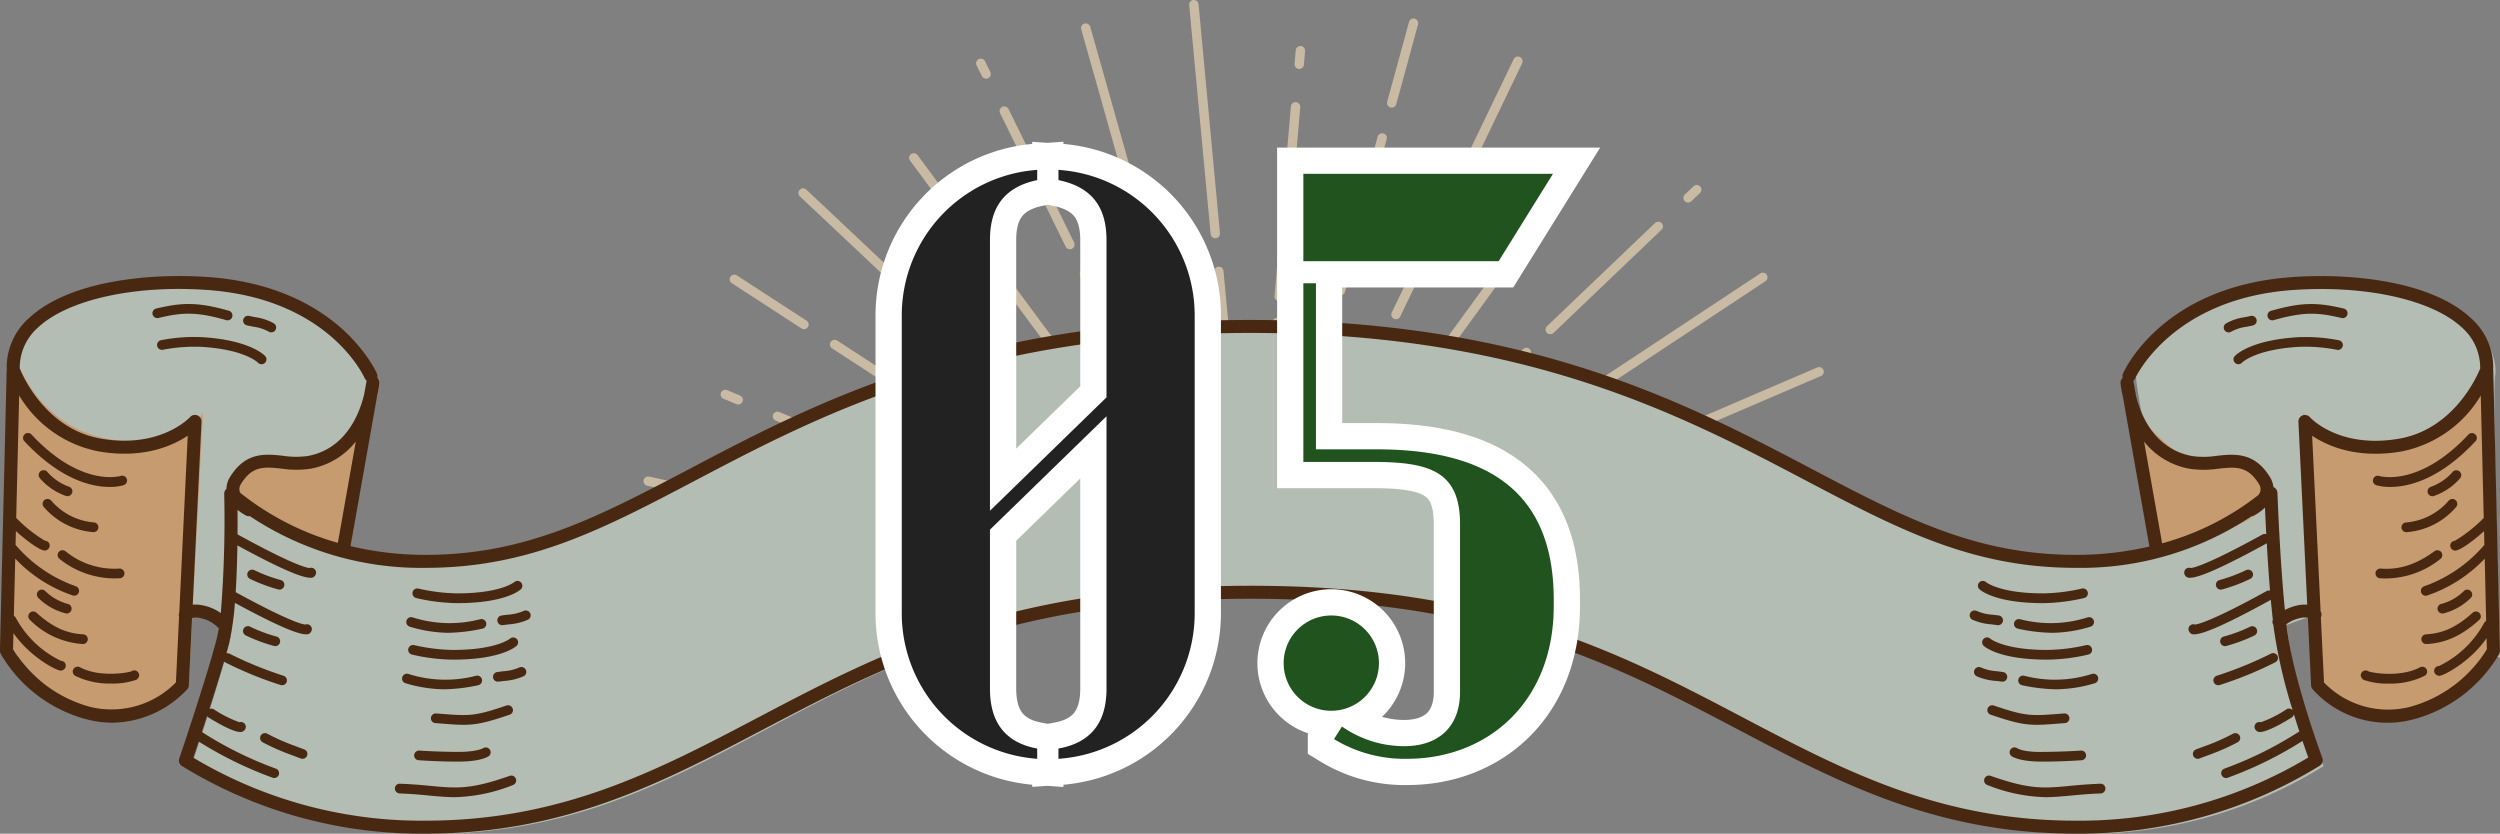
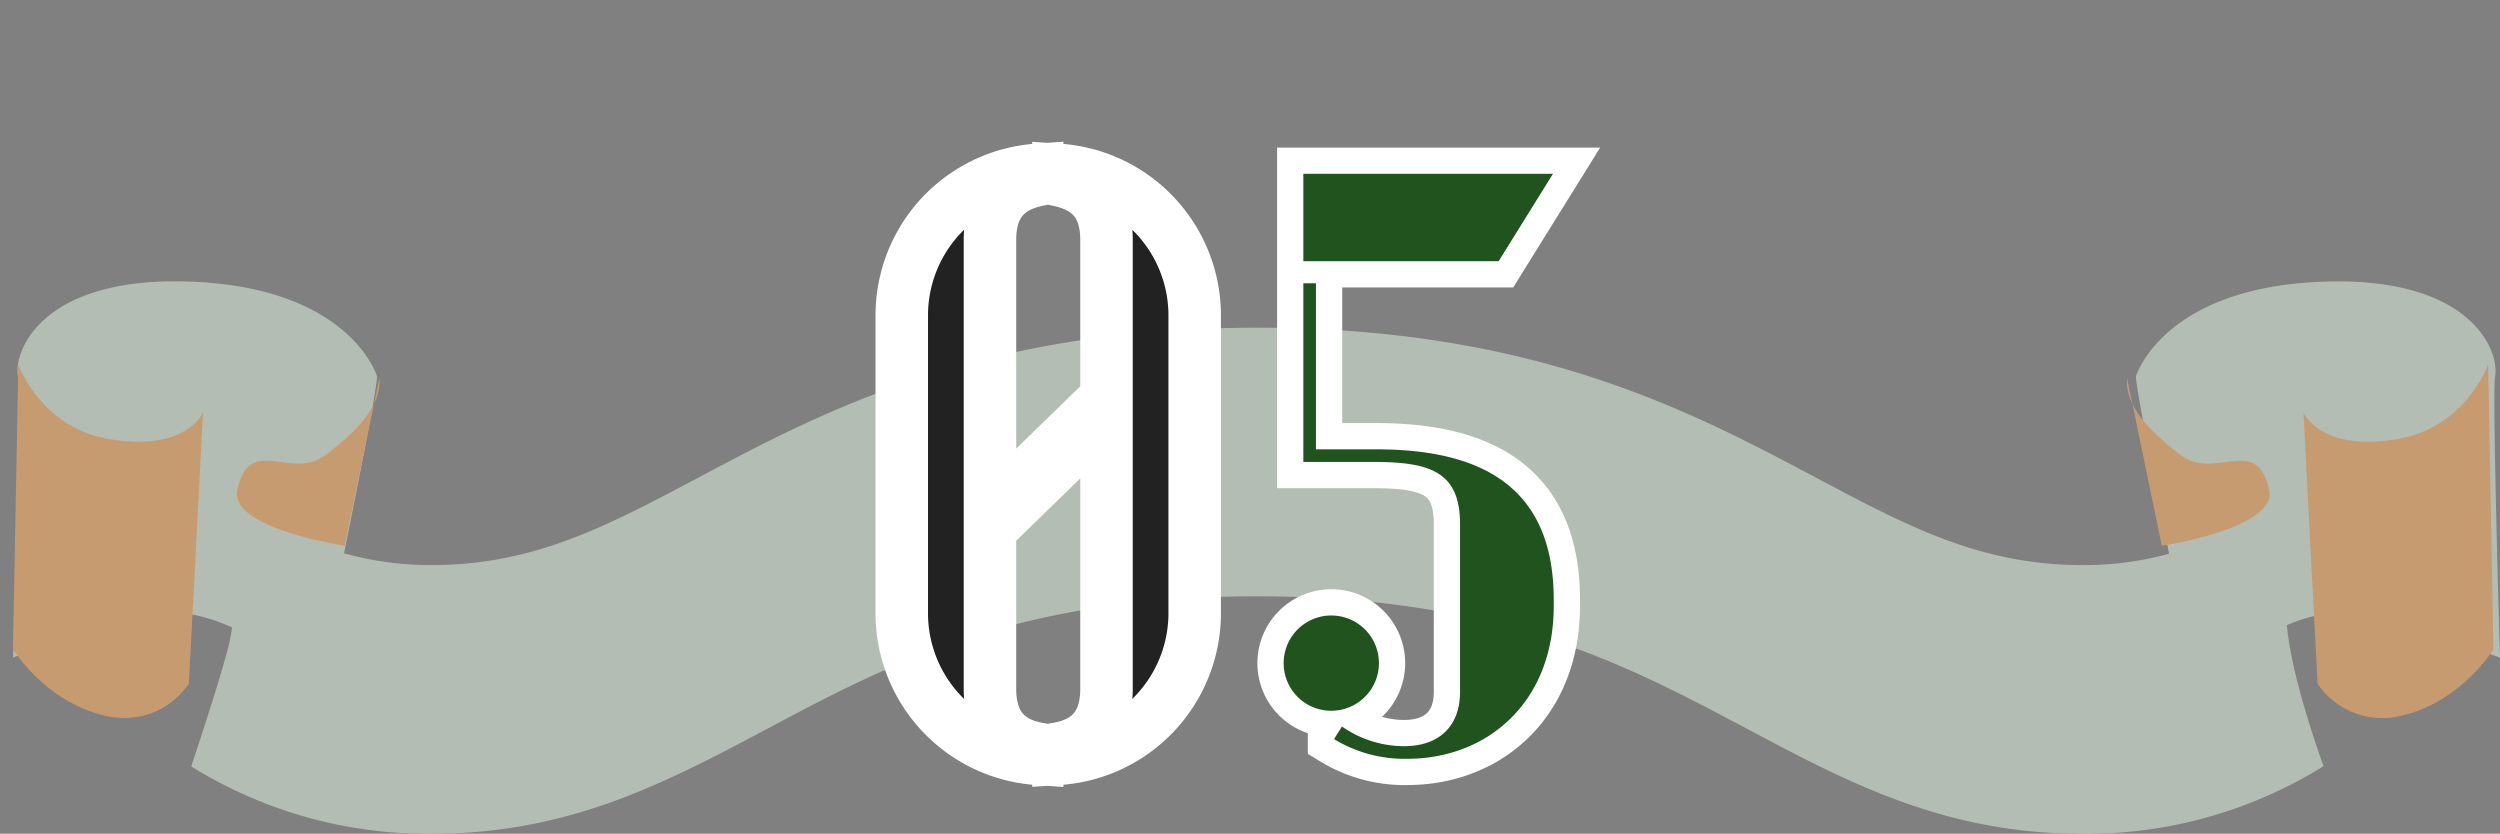
<svg xmlns="http://www.w3.org/2000/svg" id="num_charm05.svg" width="381" height="127.06" viewBox="0 0 381 127.06">
  <rect x="0" y="0" width="381" height="127.06" fill="#808080" stroke="none" />
  <defs>
    <style>
      .cls-1 {
        fill: #c9baa3;
      }

      .cls-1, .cls-2, .cls-3, .cls-4, .cls-5, .cls-6, .cls-7 {
        fill-rule: evenodd;
      }

      .cls-2 {
        fill: #b3bdb3;
      }

      .cls-3 {
        fill: #c69b70;
      }

      .cls-4 {
        fill: #492812;
      }

      .cls-5, .cls-6 {
        fill: #222;
      }

      .cls-5 {
        stroke: #fff;
        stroke-width: 8px;
      }

      .cls-7 {
        fill: #21531e;
      }
    </style>
  </defs>
-   <path id="svg" class="cls-1" d="M1345,7351.7l9.57,0.39a0.711,0.711,0,1,0,.06-1.42l-9.57-.39a0.711,0.711,0,1,0-.06,1.42m-8.26-.34,2.27,0.1a0.711,0.711,0,0,0,.06-1.42l-2.27-.09a0.706,0.706,0,1,0-.06,1.41m-44.64-1.81,37.61,1.53a0.711,0.711,0,1,0,.06-1.42l-37.61-1.53a0.711,0.711,0,0,0-.06,1.42m36.33-10.38-34.49-7.63a0.712,0.712,0,1,0-.31,1.39l34.49,7.62a0.7,0.7,0,0,0,.85-0.54,0.693,0.693,0,0,0-.54-0.84m27.11,5.99-21.44-4.74a0.724,0.724,0,0,0-.85.54,0.716,0.716,0,0,0,.54.85l21.44,4.74a0.712,0.712,0,1,0,.31-1.39m-47.76-25.97-1.96-.82a0.728,0.728,0,0,0-.94.38,0.717,0.717,0,0,0,.38.93l1.96,0.82a0.728,0.728,0,0,0,.94-0.38,0.713,0.713,0,0,0-.38-0.93m32.95,13.82-26.95-11.3a0.708,0.708,0,1,0-.56,1.3l26.96,11.31a0.713,0.713,0,0,0,.93-0.38,0.7,0.7,0,0,0-.38-0.93m4.48,1.88-0.76-.32a0.712,0.712,0,1,0-.56,1.31l0.76,0.32a0.721,0.721,0,0,0,.94-0.38,0.713,0.713,0,0,0-.38-0.93m12.16,5.1-8.54-3.58a0.708,0.708,0,1,0-.56,1.3l8.54,3.58a0.708,0.708,0,1,0,.56-1.3m-39.45-32.21-10.62-6.9a0.707,0.707,0,1,0-.78,1.18l10.62,6.9a0.707,0.707,0,1,0,.78-1.18m20.58,13.38-15.91-10.35a0.733,0.733,0,0,0-1,.21,0.713,0.713,0,0,0,.21.98l15.91,10.34a0.71,0.71,0,0,0,.99-0.2,0.7,0.7,0,0,0-.2-0.98m4.41,2.87-1.47-.96a0.714,0.714,0,1,0-.79,1.19l1.47,0.95a0.71,0.71,0,0,0,.99-0.2,0.7,0.7,0,0,0-.2-0.98m17.18,11.16-14.07-9.14a0.73,0.73,0,0,0-.99.2,0.714,0.714,0,0,0,.21.99l14.06,9.14a0.714,0.714,0,0,0,.79-1.19m13.96-21.24,2.59,9.15a0.712,0.712,0,0,0,1.37-.39l-2.58-9.14a0.716,0.716,0,0,0-1.38.38m-2.23-7.9,0.62,2.17a0.705,0.705,0,0,0,.88.49,0.7,0.7,0,0,0,.49-0.87l-0.61-2.17a0.716,0.716,0,0,0-1.38.38m-12.04-42.67,10.15,35.95a0.716,0.716,0,0,0,1.38-.38L1361.16,7263a0.72,0.72,0,0,0-.89-0.49,0.7,0.7,0,0,0-.49.87m-13.86,6.5-0.8-1.63a0.724,0.724,0,0,0-.96-0.33,0.716,0.716,0,0,0-.33.95l0.81,1.63a0.716,0.716,0,0,0,.95.33,0.7,0.7,0,0,0,.33-0.95m12.78,26-10.01-20.37a0.716,0.716,0,0,0-1.29.62l10.01,20.37a0.727,0.727,0,0,0,.96.33,0.719,0.719,0,0,0,.33-0.95m2.9,5.9-0.68-1.39a0.72,0.72,0,0,0-.96-0.32,0.713,0.713,0,0,0-.33.95l0.68,1.38a0.727,0.727,0,0,0,.96.33,0.716,0.716,0,0,0,.33-0.95m11.17,22.73-9.04-18.4a0.716,0.716,0,0,0-1.29.62l9.05,18.41a0.7,0.7,0,0,0,.95.32,0.7,0.7,0,0,0,.33-0.95m-10.78-5.25-27.15-36.71a0.716,0.716,0,0,0-1-.15,0.7,0.7,0,0,0-.15.99l27.15,36.71a0.718,0.718,0,0,0,1,.16,0.709,0.709,0,0,0,.15-1m5.95,8.05-2.22-3.01a0.727,0.727,0,0,0-1-.15,0.706,0.706,0,0,0-.16.99l2.22,3a0.721,0.721,0,0,0,1,.16,0.707,0.707,0,0,0,.16-0.99m-18.77-10.04-31.28-29.46a0.721,0.721,0,0,0-1.01.02,0.712,0.712,0,0,0,.02,1.01l31.29,29.46a0.713,0.713,0,0,0,1.01-.03,0.7,0.7,0,0,0-.03-1m14.48,13.64-9.99-9.41a0.713,0.713,0,0,0-1.01.03,0.7,0.7,0,0,0,.03,1l9.99,9.41a0.712,0.712,0,0,0,1.01-.03,0.7,0.7,0,0,0-.03-1m17.27-36.46-3.26-34.9a0.718,0.718,0,0,0-1.43.13l3.27,34.9a0.716,0.716,0,0,0,.78.64,0.707,0.707,0,0,0,.64-0.77m2.57,27.43-2.03-21.69a0.713,0.713,0,0,0-1.42.13l2.03,21.69a0.713,0.713,0,0,0,1.42-.13m10.22-53.09,0.18-2.09a0.7,0.7,0,0,0-.65-0.77,0.716,0.716,0,0,0-.77.65l-0.18,2.09a0.713,0.713,0,0,0,1.42.12m-3.04,35.36,2.49-28.92a0.718,0.718,0,0,0-1.43-.12l-2.49,28.92a0.716,0.716,0,0,0,.65.77,0.725,0.725,0,0,0,.78-0.65m-0.42,4.81,0.07-.82a0.7,0.7,0,0,0-.65-0.77,0.716,0.716,0,0,0-.77.65l-0.07.82a0.713,0.713,0,0,0,1.42.12m-1.12,13.04,0.79-9.16a0.718,0.718,0,0,0-1.43-.12l-0.79,9.16a0.718,0.718,0,0,0,1.43.12m18.66-47.22,3.32-12.15a0.714,0.714,0,0,0-1.38-.37l-3.32,12.15a0.714,0.714,0,0,0,1.38.37m-6.43,23.56,4.97-18.22a0.7,0.7,0,0,0-.5-0.87,0.723,0.723,0,0,0-.88.5l-4.97,18.22a0.714,0.714,0,0,0,1.38.37m-1.38,5.04,0.46-1.68a0.7,0.7,0,0,0-.5-0.87,0.723,0.723,0,0,0-.88.5l-0.46,1.68a0.729,0.729,0,0,0,.51.88,0.714,0.714,0,0,0,.87-0.51m-5.36,19.67,4.39-16.1a0.7,0.7,0,0,0-.5-0.87,0.719,0.719,0,0,0-.88.5l-4.39,16.1a0.7,0.7,0,0,0,.5.87,0.723,0.723,0,0,0,.88-0.5m24.59,6.67-7.97,5.27a0.7,0.7,0,0,0-.2.98,0.711,0.711,0,0,0,.99.2l7.97-5.27a0.7,0.7,0,0,0,.2-0.98,0.713,0.713,0,0,0-.99-0.2m6.88-4.55-1.89,1.25a0.7,0.7,0,0,0-.2.98,0.711,0.711,0,0,0,.99.2l1.89-1.25a0.71,0.71,0,1,0-.79-1.18m37.17-24.58-31.32,20.71a0.7,0.7,0,0,0-.2.98,0.711,0.711,0,0,0,.99.2l31.32-20.71a0.71,0.71,0,1,0-.79-1.18m-10.5-11.01,1.32-1.26a0.709,0.709,0,0,0,.02-1,0.722,0.722,0,0,0-1.01-.02l-1.32,1.26a0.709,0.709,0,0,0-.02,1,0.722,0.722,0,0,0,1.01.02m-21,20.07,16.46-15.73a0.709,0.709,0,0,0,.02-1,0.734,0.734,0,0,0-1.02-.02l-16.45,15.72a0.7,0.7,0,0,0-.02,1.01,0.722,0.722,0,0,0,1.01.02m-4.77,4.55,1.12-1.07a0.7,0.7,0,0,0,.02-1,0.722,0.722,0,0,0-1.01-.02l-1.12,1.07a0.709,0.709,0,0,0-.02,1,0.722,0.722,0,0,0,1.01.02m-18.36,17.55,14.86-14.21a0.692,0.692,0,0,0,.02-1,0.722,0.722,0,0,0-1.01-.02l-14.87,14.2a0.722,0.722,0,0,0-.02,1.01,0.734,0.734,0,0,0,1.02.02m1.75-11.85,26.87-36.91a0.706,0.706,0,0,0-.16-0.99,0.718,0.718,0,0,0-1,.16l-26.87,36.91a0.706,0.706,0,0,0,.16.99,0.718,0.718,0,0,0,1-.16m-5.89,8.09,2.2-3.03a0.707,0.707,0,0,0-.16-0.99,0.727,0.727,0,0,0-1,.16l-2.2,3.03a0.707,0.707,0,0,0,.16.99,0.727,0.727,0,0,0,1-.16m3.9-20.83,18.59-38.61a0.718,0.718,0,0,0-1.3-.61l-18.58,38.61a0.7,0.7,0,0,0,.33.94,0.724,0.724,0,0,0,.96-0.33m-8.61,17.87,5.94-12.33a0.7,0.7,0,0,0-.34-0.94,0.716,0.716,0,0,0-.95.33l-5.94,12.33a0.713,0.713,0,0,0,1.29.61m40.29,5.11,32.43-13.92a0.71,0.71,0,1,0-.57-1.3l-32.43,13.92a0.7,0.7,0,0,0-.37.93,0.715,0.715,0,0,0,.94.37m-25.49,10.95,20.15-8.66a0.705,0.705,0,0,0,.38-0.93,0.715,0.715,0,0,0-.94-0.37l-20.16,8.65a0.714,0.714,0,0,0,.57,1.31m54.06-6.82,2.07-.48a0.709,0.709,0,1,0-.33-1.38l-2.06.47a0.708,0.708,0,0,0-.54.85,0.721,0.721,0,0,0,.86.54m-34.86,8.01,28.51-6.55a0.713,0.713,0,1,0-.32-1.39l-28.51,6.56a0.708,0.708,0,1,0,.32,1.38m-4.73,1.09,0.8-.18a0.708,0.708,0,0,0,.54-0.85,0.721,0.721,0,0,0-.86-0.54l-0.8.19a0.708,0.708,0,1,0,.32,1.38m-12.86,2.96,9.03-2.08a0.708,0.708,0,0,0,.54-0.85,0.719,0.719,0,0,0-.86-0.53l-9.03,2.08a0.708,0.708,0,0,0-.54.85,0.719,0.719,0,0,0,.86.53m51.04,3.08,12.68-.6a0.711,0.711,0,1,0-.07-1.42l-12.68.6a0.711,0.711,0,1,0,.07,1.42m-24.58,1.17,19.01-.91a0.706,0.706,0,1,0-.07-1.41l-19.01.9a0.711,0.711,0,1,0,.07,1.42m-5.27.25,1.76-.09a0.706,0.706,0,1,0-.07-1.41l-1.76.08a0.713,0.713,0,0,0-.68.74,0.722,0.722,0,0,0,.75.68m-20.52.97,16.8-.8a0.706,0.706,0,1,0-.07-1.41l-16.79.79a0.711,0.711,0,1,0,.06,1.42" transform="translate(-1195 -7258.91)" />
  <path id="シェイプ_780" data-name="シェイプ 780" class="cls-2" d="M1576,7359.13s-1.21-40.31-.75-42.87c0.72-4.06-3.97-15.69-27.56-14.36-23.27,1.31-27.17,14.36-27.17,14.36,0,1.7,2.49,14.38,5.05,27.04a49.187,49.187,0,0,1-13.15,1.73c-15.57,0-26.64-5.88-40.65-13.32-19.18-10.18-43.05-22.86-85.18-22.86s-66.01,12.68-85.19,22.86c-14.01,7.44-25.07,13.32-40.65,13.32a49.1,49.1,0,0,1-13.32-1.8c2.56-12.64,5.03-25.28,5.03-26.98,0,0-3.89-13.05-27.16-14.36-23.59-1.33-28.28,10.31-27.56,14.36,0.46,2.56-.75,42.87-0.75,42.87s21.53-7.97,28.02-6.42a28.6,28.6,0,0,1,5.35,1.83,27.31,27.31,0,0,1-.52,2.82c-1.61,6.23-5.7,18.36-5.7,18.36a68.26,68.26,0,0,0,36.61,10.27c21.05,0,35.69-7.78,51.19-16.01,18.68-9.92,37.99-20.18,74.65-20.18s55.96,10.26,74.64,20.18c15.5,8.23,30.14,16.01,51.19,16.01a68.325,68.325,0,0,0,36.69-10.31s-4.41-11.93-5.44-20.12c-0.05-.44-0.11-0.9-0.16-1.37a28.576,28.576,0,0,1,4.47-1.47C1554.47,7351.16,1576,7359.13,1576,7359.13Z" transform="translate(-1195 -7258.91)" />
  <path id="シェイプ_781" data-name="シェイプ 781" class="cls-3" d="M1574.19,7314.46s-3.38,9.58-13.76,11.36c-11.9,2.03-14.39-4.06-14.39-4.06l2.16,41.36a11.922,11.922,0,0,0,13.1,4.78c8.88-2.17,13.7-10.04,13.7-10.04Zm-55.03,2.06c-0.26,3.21,1.7,6.86,8.18,11.73,5.35,4.02,11.56-3.31,13.48,5.34,1.29,5.84-16.36,8.5-16.36,8.5Zm-321.37-2.06s3.38,9.57,13.76,11.35c11.9,2.04,14.39-4.06,14.39-4.06l-2.16,41.36a11.922,11.922,0,0,1-13.1,4.78c-8.88-2.17-13.7-10.04-13.7-10.04Zm55.03,2.05c0.26,3.21-1.7,6.86-8.18,11.73-5.35,4.02-11.56-3.31-13.48,5.34-1.29,5.84,16.36,8.5,16.36,8.5Z" transform="translate(-1195 -7258.91)" />
-   <path id="シェイプ_779" data-name="シェイプ 779" class="cls-4" d="M1551.15,7312.22a0.754,0.754,0,0,0,.89-0.57,0.742,0.742,0,0,0-.58-0.88,25.89,25.89,0,0,0-6.39-.46c-7.24.45-9.41,2.78-9.5,2.88a0.729,0.729,0,0,0,.06,1.03,0.738,0.738,0,0,0,.5.2,0.751,0.751,0,0,0,.55-0.24c0.02-.02,1.96-1.98,8.48-2.4A24.96,24.96,0,0,1,1551.15,7312.22Zm-12.82-3.71a0.743,0.743,0,0,0,.57-0.89,0.752,0.752,0,0,0-.89-0.56c-0.34.08-.64,0.14-0.93,0.19a8.026,8.026,0,0,0-2.81.94,0.729,0.729,0,0,0-.27,1.01,0.746,0.746,0,0,0,.65.37,0.736,0.736,0,0,0,.37-0.1,6.566,6.566,0,0,1,2.34-.76C1537.66,7308.65,1537.98,7308.59,1538.33,7308.51Zm2.97-.78a0.761,0.761,0,0,0,.21-0.03c4.77-1.36,6.9-1.13,10.33-.33a0.74,0.74,0,1,0,.34-1.44c-3.82-.89-6.21-1.05-11.08.35A0.739,0.739,0,0,0,1541.3,7307.73Zm33.67,7.5a0.8,0.8,0,0,0-.03-0.15,0.758,0.758,0,0,0,.03-0.16,10.03,10.03,0,0,0-3.45-7.57c-5.97-5.54-17.91-6.85-27.08-6.22-19.83,1.34-25.66,14.17-25.9,14.72a0.97,0.97,0,0,0-.03.65,0.981,0.981,0,0,0-.34.81,14.726,14.726,0,0,0,.33,1.91l4.07,22.98a49.1,49.1,0,0,1-11.24,1.27c-15.31,0-26.27-5.76-40.15-13.06-19.27-10.13-43.24-22.74-85.59-22.74s-66.33,12.61-85.6,22.75c-13.88,7.29-24.83,13.05-40.14,13.05a48.942,48.942,0,0,1-11.43-1.33l4.06-22.92a14.176,14.176,0,0,0,.34-1.92,0.981,0.981,0,0,0-.34-0.81,0.918,0.918,0,0,0-.04-0.65c-0.23-.55-6.06-13.38-25.89-14.72-9.17-.62-21.11.69-27.08,6.22a10.066,10.066,0,0,0-3.45,7.58,0.39,0.39,0,0,1,0,.3l-1.03,42.86a1,1,0,0,0,.12.48,21.475,21.475,0,0,0,13.15,9.99,15.671,15.671,0,0,0,3.89.5,15.869,15.869,0,0,0,11.39-5.1,1,1,0,0,0,.24-0.59l0.49-10.27a2.585,2.585,0,0,1,1.31.03,5.025,5.025,0,0,1,2.42,1.22,0.971,0.971,0,0,0,.35.26c-0.11.66-.22,1.28-0.36,1.8-1.58,6.06-5.63,17.98-5.67,18.1a0.985,0.985,0,0,0,.42,1.16,69.648,69.648,0,0,0,37.11,10.3c21.28,0,36.01-7.75,51.62-15.96,18.55-9.75,37.74-19.84,74.12-19.84s55.56,10.09,74.12,19.84c15.6,8.21,30.34,15.96,51.62,15.96a69.61,69.61,0,0,0,37.19-10.35,0.991,0.991,0,0,0,.41-1.18c-0.05-.12-4.38-11.79-5.39-19.68-0.03-.24-0.06-0.48-0.08-0.72a5.173,5.173,0,0,1,2.02-.91,2.668,2.668,0,0,1,1.24-.05l0.49,10.3a0.961,0.961,0,0,0,.24.59,15.294,15.294,0,0,0,15.28,4.6,21.549,21.549,0,0,0,13.15-9.99,0.915,0.915,0,0,0,.11-0.48Zm-53.21,10.98a11.374,11.374,0,0,0,6.94,4.14,14.841,14.841,0,0,0,4.37-.01c2.59-.28,4.45-0.48,6.17,2.3a1.425,1.425,0,0,1,.22,1.19,1.933,1.933,0,0,1-.27.51,41.494,41.494,0,0,1-14.68,7.37Zm-275.27,15.43a42.309,42.309,0,0,1-14.85-7.6,2.116,2.116,0,0,1-.11-0.21,1.452,1.452,0,0,1,.22-1.2c1.72-2.78,3.58-2.58,6.17-2.3a14.759,14.759,0,0,0,4.36.02,11.391,11.391,0,0,0,6.94-4.14Zm-37.74,25a19.917,19.917,0,0,1-11.76-8.78l0.06-2.47c2.47,3.59,6.46,5.67,7.14,5.72h0.04a0.824,0.824,0,0,0,.67-0.34,0.739,0.739,0,0,0-.61-1.15,15.405,15.405,0,0,1-6.87-6.54,0.714,0.714,0,0,0-.31-0.31l0.21-8.73a21.708,21.708,0,0,0,8.74,5.61,0.672,0.672,0,0,0,.24.04,0.738,0.738,0,0,0,.24-1.44,21.443,21.443,0,0,1-9.17-6.3l0.05-2.1c1.65,1.48,3.65,2.96,4.41,2.96h0.05a0.818,0.818,0,0,0,.59-0.38,0.736,0.736,0,0,0-.26-1.01,0.781,0.781,0,0,0-.36-0.1,21.792,21.792,0,0,1-4.38-3.48l0.45-18.66a18.1,18.1,0,0,0,12.19,8.54c6.74,1.14,11.2-.87,13.5-2.41l-1.29,26.96a0.974,0.974,0,0,0-.03.63l-0.48,10.01A13.756,13.756,0,0,1,1208.75,7366.64Zm17.26-15.45a5.138,5.138,0,0,0-1.64-.12l1.34-27.89a0.988,0.988,0,0,0-.62-0.96,1,1,0,0,0-1.12.25c-0.04.05-4.45,4.83-13.53,3.3-8.55-1.44-12.08-9.81-12.45-10.76,0-.03.02-0.06,0.02-0.09a8.145,8.145,0,0,1,2.82-6.13c4.54-4.21,14.59-6.45,25.59-5.7,18.56,1.25,23.98,13.04,24.2,13.54a1.009,1.009,0,0,0,.27.31,0.487,0.487,0,0,0-.04.11l-0.35,1.95c-0.7,2.92-2.77,8.32-8.58,9.4a13.006,13.006,0,0,1-3.79-.03c-2.67-.29-5.7-0.62-8.07,3.23a3.468,3.468,0,0,0-.55,1.81,0.983,0.983,0,0,0-.34.71,178.473,178.473,0,0,1-.52,18.22A7.136,7.136,0,0,0,1226.01,7351.19Zm318.39,15.95a0.747,0.747,0,0,0-.96-0.12,17.816,17.816,0,0,1-3.88,1.96,0.714,0.714,0,0,0-.41-0.01,0.724,0.724,0,0,0-.54.89,0.846,0.846,0,0,0,.5.56,0.836,0.836,0,0,0,.29.05c1.39,0,4.83-2.2,4.87-2.22a0.782,0.782,0,0,0,.32-0.48c0.29,0.93.56,1.81,0.83,2.61a57.1,57.1,0,0,1-11.42,5.67,0.729,0.729,0,0,0-.44.95,0.743,0.743,0,0,0,.7.48,0.6,0.6,0,0,0,.26-0.05,57.977,57.977,0,0,0,11.38-5.6c0.37,1.07.67,1.95,0.88,2.52a67.683,67.683,0,0,1-35.45,9.63c-20.79,0-35.31-7.64-50.69-15.72-18.77-9.87-38.18-20.08-75.05-20.08s-56.29,10.21-75.06,20.08c-15.37,8.08-29.9,15.72-50.68,15.72a67.684,67.684,0,0,1-35.39-9.6c0.19-.56.48-1.42,0.82-2.46a59.178,59.178,0,0,0,11.25,5.51,0.575,0.575,0,0,0,.26.05,0.753,0.753,0,0,0,.7-0.48,0.745,0.745,0,0,0-.44-0.95,56.576,56.576,0,0,1-11.29-5.59c0.25-.76.52-1.58,0.8-2.44a0.659,0.659,0,0,0,.21.23c0.04,0.02,3.48,2.22,4.87,2.22a0.853,0.853,0,0,0,.3-0.05,0.871,0.871,0,0,0,.5-0.56,0.729,0.729,0,0,0-.54-0.89,0.711,0.711,0,0,0-.41.01,18.052,18.052,0,0,1-3.89-1.96,0.733,0.733,0,0,0-.7-0.06c0.77-2.4,1.57-4.97,2.23-7.24a0.955,0.955,0,0,0,.16.12,57.584,57.584,0,0,0,8.45,3.46,0.672,0.672,0,0,0,.24.04,0.738,0.738,0,0,0,.24-1.44,58.071,58.071,0,0,1-8.25-3.37,0.735,0.735,0,0,0-.48-0.06c0.15-.55.3-1.09,0.43-1.57a40.038,40.038,0,0,0,.88-6.11c7.16,3.89,9.79,4.79,10.84,4.79a0.75,0.75,0,0,0,.77-0.4,0.735,0.735,0,0,0-.23-1.02,0.75,0.75,0,0,0-.65-0.07c-0.37-.02-2.37-0.42-10.61-4.93,0.15-2.38.22-4.87,0.26-7.13,7.36,4.01,10.05,4.93,11.11,4.93a0.757,0.757,0,0,0,.77-0.39,0.736,0.736,0,0,0-.24-1.02,0.718,0.718,0,0,0-.65-0.07c-0.37-.03-2.41-0.42-10.93-5.11a0.06,0.06,0,0,0-.04-0.01c0.01-1.44.01-2.72,0-3.75a7.558,7.558,0,0,0,1.32.88,1,1,0,0,0,.56.08,47.019,47.019,0,0,0,26.77,7.88c15.8,0,26.95-5.87,41.08-13.29,19.07-10.03,42.8-22.51,84.66-22.51s65.59,12.48,84.66,22.51c14.12,7.42,25.27,13.29,41.08,13.29a46.84,46.84,0,0,0,26.79-7.86,0.834,0.834,0,0,0,.34-0.1,6.913,6.913,0,0,0,1.72-1.23c0.05,1.06.11,2.46,0.2,4.05a0.787,0.787,0,0,0-.58.06c-8.52,4.69-10.55,5.08-10.93,5.11a0.724,0.724,0,0,0-.65.07,0.733,0.733,0,0,0-.23,1.02,0.747,0.747,0,0,0,.77.39c1.09,0,3.88-.96,11.7-5.25,0.12,2.24.29,4.74,0.49,7.21a0.732,0.732,0,0,0-.5.06c-8.52,4.69-10.56,5.08-10.93,5.11a0.75,0.75,0,0,0-.65.07,0.735,0.735,0,0,0-.23,1.02,0.744,0.744,0,0,0,.76.4c1.09,0,3.88-.96,11.67-5.25,0.1,1.05.2,2.06,0.31,3.03a0.927,0.927,0,0,0,.09.81c0.03,0.28.06,0.56,0.1,0.82A78.717,78.717,0,0,0,1544.4,7367.14Zm0.64-15.95a7.466,7.466,0,0,0-1.82.68c-0.78-7.81-1.13-17.74-1.14-17.85a0.968,0.968,0,0,0-.6-0.87h-0.01a3.7,3.7,0,0,0-.54-1.55c-2.37-3.84-5.4-3.51-8.07-3.23a12.666,12.666,0,0,1-3.79.04c-5.72-1.06-7.81-6.2-8.54-9.16l-0.39-2.2a0.3,0.3,0,0,0-.04-0.1,1.047,1.047,0,0,0,.27-0.32c0.05-.12,5.57-12.28,24.2-13.53,11.01-.75,21.05,1.49,25.59,5.69a8.161,8.161,0,0,1,2.82,6.13c0,0.04.02,0.07,0.02,0.1-0.37.95-3.91,9.31-12.45,10.76-9.02,1.52-13.36-3.1-13.53-3.3a1.028,1.028,0,0,0-1.12-.26,1,1,0,0,0-.62.97l1.34,27.87A5.4,5.4,0,0,0,1545.04,7351.19Zm17.19,15.46a13.583,13.583,0,0,1-13.05-3.73l-0.48-9.92a0.924,0.924,0,0,0-.04-0.91l-1.29-26.77c2.31,1.54,6.78,3.55,13.51,2.41a18.128,18.128,0,0,0,12.19-8.54l0.45,18.66a21.671,21.671,0,0,1-4.39,3.47,0.756,0.756,0,0,0-.35.11,0.734,0.734,0,0,0-.26,1.01,0.829,0.829,0,0,0,.59.38h0.05c0.76,0,2.76-1.48,4.41-2.96l0.05,2.09a21.432,21.432,0,0,1-9.18,6.31,0.74,0.74,0,0,0,.24,1.44,0.637,0.637,0,0,0,.24-0.04,21.679,21.679,0,0,0,8.75-5.61l0.22,9.5a0.708,0.708,0,0,0-.32.32,15.466,15.466,0,0,1-6.87,6.54,0.721,0.721,0,0,0-.4.12,0.733,0.733,0,0,0-.21,1.03,0.819,0.819,0,0,0,.66.34h0.05c0.68-.05,4.69-2.14,7.16-5.74l0.04,1.7A19.915,19.915,0,0,1,1562.23,7366.65Zm3.79-23.74c-3.52,2.58-6.23,2.79-8.21,2.65a0.741,0.741,0,1,0-.09,1.48c0.3,0.02.6,0.03,0.89,0.03a13.483,13.483,0,0,0,8.29-2.96,0.74,0.74,0,0,0,.16-1.04A0.748,0.748,0,0,0,1566.02,7342.91Zm-8.89-10.06a7.3,7.3,0,0,0,2.15.27c2.64,0,7.44-1.02,12.99-6.97a0.714,0.714,0,0,0-.04-1.04,0.743,0.743,0,0,0-1.05.03c-7.58,8.11-13.52,6.32-13.57,6.31A0.74,0.74,0,1,0,1557.13,7332.85Zm11.07,2.34a9.629,9.629,0,0,1-6.57,3.35,0.738,0.738,0,0,0,.1,1.47h0.11a11.051,11.051,0,0,0,7.45-3.8,0.743,0.743,0,0,0-.03-1.05A0.755,0.755,0,0,0,1568.2,7335.19Zm0.6-4.38a7.848,7.848,0,0,1-3.37,2.3,0.742,0.742,0,0,0-.42.96,0.759,0.759,0,0,0,.7.47,0.66,0.66,0,0,0,.27-0.06,9.356,9.356,0,0,0,3.91-2.65,0.743,0.743,0,0,0-.03-1.05A0.755,0.755,0,0,0,1568.8,7330.81Zm-4.03,26.25h0.04c2.89-.14,5.37-1.28,8.02-3.67a0.734,0.734,0,0,0,.05-1.05,0.752,0.752,0,0,0-1.05-.05c-2.41,2.18-4.54,3.16-7.1,3.29a0.748,0.748,0,0,0-.71.78A0.739,0.739,0,0,0,1564.77,7357.06Zm2.45-4.65a0.833,0.833,0,0,0,.22-0.03,9.092,9.092,0,0,0,4.08-2.32,0.722,0.722,0,0,0,.05-1.04,0.744,0.744,0,0,0-1.05-.06,7.679,7.679,0,0,1-3.51,2A0.74,0.74,0,0,0,1567.22,7352.41Zm-3.42,8.2c-2.93,1.56-7.09.88-7.83,0.62a0.762,0.762,0,0,0-.51-0.14,0.753,0.753,0,0,0-.68.8,0.9,0.9,0,0,0,.44.63,10.834,10.834,0,0,0,3.89.57,11.593,11.593,0,0,0,5.39-1.18,0.734,0.734,0,0,0,.31-1A0.742,0.742,0,0,0,1563.8,7360.61Zm-328.94-46.19a0.8,0.8,0,0,0,.5-0.19,0.752,0.752,0,0,0,.06-1.05c-0.09-.1-2.26-2.42-9.5-2.88a26.066,26.066,0,0,0-6.4.46,0.742,0.742,0,1,0,.32,1.45,25.176,25.176,0,0,1,5.99-.43c6.51,0.41,8.46,2.38,8.47,2.39A0.767,0.767,0,0,0,1234.86,7314.42Zm-2.21-5.92c0.36,0.08.68,0.14,0.97,0.2a6.754,6.754,0,0,1,2.35.76,0.711,0.711,0,0,0,.37.1,0.74,0.74,0,0,0,.38-1.38,8.059,8.059,0,0,0-2.81-.93l-0.93-.19A0.739,0.739,0,1,0,1232.65,7308.5Zm-3.17-.8a0.693,0.693,0,0,0,.2.03,0.745,0.745,0,0,0,.21-1.46c-4.88-1.39-7.26-1.24-11.08-.34a0.744,0.744,0,0,0-.56.89,0.758,0.758,0,0,0,.9.55C1222.58,7306.56,1224.72,7306.33,1229.48,7307.7Zm43.19,69.45c-5.95,2.1-8.08,1.9-11.95,1.54-1.33-.13-2.84-0.27-4.76-0.34a0.727,0.727,0,0,0-.78.71,0.754,0.754,0,0,0,.72.77c1.88,0.07,3.37.21,4.68,0.34,1.35,0.12,2.52.23,3.73,0.23a25.424,25.424,0,0,0,8.86-1.85A0.743,0.743,0,1,0,1272.67,7377.15Zm-4.05-4.21c-0.01,0-.94.56-3.79,0.56h-0.04c-3.1-.01-5.85-0.2-5.88-0.2a0.745,0.745,0,0,0-.79.68,0.733,0.733,0,0,0,.69.79c0.02,0,2.82.21,5.98,0.21h0.04c3.3,0,4.44-.69,4.64-0.82a0.734,0.734,0,0,0,.18-1.01A0.762,0.762,0,0,0,1268.62,7372.94Zm-4.54-14.98a27.675,27.675,0,0,1-5.94-.73,0.751,0.751,0,0,0-.91.53,0.739,0.739,0,0,0,.54.9,28.19,28.19,0,0,0,6.31.78h0.04c7.11-.01,9.37-1.89,9.6-2.1a0.728,0.728,0,0,0,.05-1.03,0.753,0.753,0,0,0-1.05-.07c-0.02.02-2.07,1.71-8.61,1.72h-0.03Zm9.05,8.93a0.748,0.748,0,0,0-.95-0.46c-4.86,1.66-5.65,1.6-10.04,1.26l-0.67-.05a0.748,0.748,0,0,0-.8.68,0.733,0.733,0,0,0,.69.79l0.67,0.05c1.49,0.12,2.59.21,3.59,0.21,2.02,0,3.59-.36,7.05-1.54A0.729,0.729,0,0,0,1273.13,7366.89Zm1.02-6.26a7.015,7.015,0,0,1-2.4.57c-0.3.04-.61,0.08-0.97,0.13a0.738,0.738,0,0,0,.11,1.47,0.448,0.448,0,0,0,.11-0.01c0.34-.04.64-0.08,0.93-0.11a8.667,8.667,0,0,0,2.84-.7,0.735,0.735,0,0,0,.37-0.98A0.751,0.751,0,0,0,1274.15,7360.63Zm-17.33,2.41a21.126,21.126,0,0,0,5.8.92,26.283,26.283,0,0,0,5.25-.62,0.745,0.745,0,0,0,.58-0.88,0.731,0.731,0,0,0-.88-0.57,18.564,18.564,0,0,1-10.36-.28A0.741,0.741,0,1,0,1256.82,7363.04Zm-15.45,10.08-1.39-.52a32.179,32.179,0,0,1-4.26-1.88,0.742,0.742,0,0,0-.68,1.32,33.533,33.533,0,0,0,4.41,1.94l1.38,0.52a0.646,0.646,0,0,0,.27.05,0.759,0.759,0,0,0,.7-0.47A0.747,0.747,0,0,0,1241.37,7373.12Zm-4.23-17.2a22.591,22.591,0,0,1-4.03-1.51,0.752,0.752,0,0,0-1,.35,0.741,0.741,0,0,0,.35.99,24.418,24.418,0,0,0,4.29,1.6,0.693,0.693,0,0,0,.2.03A0.742,0.742,0,0,0,1237.14,7355.92Zm21.28-5.87a28.868,28.868,0,0,0,6.31.78h0.03c7.12-.02,9.38-1.89,9.61-2.11a0.728,0.728,0,0,0,.05-1.03,0.752,0.752,0,0,0-1.05-.06c-0.02.01-2.07,1.7-8.61,1.71h-0.03a27.825,27.825,0,0,1-5.95-.73A0.742,0.742,0,1,0,1258.42,7350.05Zm16.38,1.97a7.253,7.253,0,0,1-2.4.57c-0.3.03-.62,0.07-0.97,0.12a0.744,0.744,0,0,0,.1,1.48,0.375,0.375,0,0,0,.11-0.01c0.35-.05.65-0.08,0.94-0.12a8.635,8.635,0,0,0,2.84-.69A0.743,0.743,0,1,0,1274.8,7352.02Zm-17.34,2.4a20.9,20.9,0,0,0,5.8.93,26.4,26.4,0,0,0,5.26-.63,0.74,0.74,0,0,0,.58-0.87,0.75,0.75,0,0,0-.88-0.58,18.559,18.559,0,0,1-10.36-.28A0.742,0.742,0,1,0,1257.46,7354.42Zm-19.67-7.11a23.388,23.388,0,0,1-4.03-1.51,0.754,0.754,0,0,0-1,.34,0.737,0.737,0,0,0,.34.99,24.861,24.861,0,0,0,4.3,1.61,0.628,0.628,0,0,0,.19.03,0.747,0.747,0,0,0,.72-0.55A0.734,0.734,0,0,0,1237.79,7347.31Zm277.29,31.04c-1.92.07-3.42,0.21-4.76,0.34-3.86.36-5.99,0.56-11.94-1.54a0.754,0.754,0,0,0-.96.45,0.744,0.744,0,0,0,.46.95,25.424,25.424,0,0,0,8.86,1.85c1.2,0,2.37-.11,3.73-0.23,1.31-.13,2.79-0.27,4.68-0.34a0.739,0.739,0,0,0,.71-0.77A0.725,0.725,0,0,0,1515.08,7378.35Zm-8.87-3.37h0.05c3.15,0,5.95-.21,5.98-0.21a0.737,0.737,0,1,0-.11-1.47c-0.03,0-2.78.19-5.88,0.2-2.9.06-3.81-.55-3.81-0.55a0.742,0.742,0,1,0-.86,1.21C1501.77,7374.29,1502.92,7374.98,1506.21,7374.98Zm0.76-15.54a28.3,28.3,0,0,0,6.31-.78,0.726,0.726,0,0,0,.53-0.9,0.741,0.741,0,0,0-.9-0.53,27.675,27.675,0,0,1-5.94.73h-0.04c-6.54-.01-8.59-1.7-8.6-1.71a0.743,0.743,0,1,0-1.01,1.09c0.24,0.21,2.5,2.09,9.61,2.1h0.04Zm2.05,9.72,0.67-.05a0.74,0.74,0,0,0,.69-0.79,0.755,0.755,0,0,0-.8-0.68l-0.68.05c-4.38.34-5.17,0.4-10.04-1.26a0.756,0.756,0,0,0-.95.46,0.742,0.742,0,0,0,.47.94c3.46,1.18,5.02,1.54,7.05,1.54C1506.42,7369.37,1507.53,7369.28,1509.02,7369.16Zm-8.97-6.37a0.375,0.375,0,0,0,.11.01,0.738,0.738,0,0,0,.1-1.47c-0.35-.05-0.67-0.09-0.97-0.13a6.961,6.961,0,0,1-2.39-.57,0.751,0.751,0,0,0-.99.37,0.731,0.731,0,0,0,.36.98,8.72,8.72,0,0,0,2.85.7C1499.4,7362.71,1499.71,7362.74,1500.05,7362.79Zm3.42-.9a0.74,0.74,0,1,0-.3,1.45,26.292,26.292,0,0,0,5.26.62,21.126,21.126,0,0,0,5.8-.92,0.742,0.742,0,1,0-.4-1.43A18.559,18.559,0,0,1,1503.47,7361.89Zm31.85,8.83a31.593,31.593,0,0,1-4.25,1.88l-1.4.52a0.74,0.74,0,0,0,.27,1.43,0.618,0.618,0,0,0,.27-0.05l1.38-.52a32.409,32.409,0,0,0,4.41-1.94,0.739,0.739,0,0,0,.33-1A0.764,0.764,0,0,0,1535.32,7370.72Zm5.76-12.19a58.121,58.121,0,0,1-8.26,3.37,0.74,0.74,0,0,0,.25,1.44,0.672,0.672,0,0,0,.24-0.04,57.584,57.584,0,0,0,8.45-3.46A0.738,0.738,0,1,0,1541.08,7358.53Zm-6.98-1.15a0.747,0.747,0,0,0,.2-0.03,24.717,24.717,0,0,0,4.29-1.6,0.745,0.745,0,0,0-.65-1.34,22.687,22.687,0,0,1-4.04,1.51A0.743,0.743,0,0,0,1534.1,7357.38Zm-27.82-6.55h0.03a29.013,29.013,0,0,0,6.32-.78,0.739,0.739,0,0,0,.54-0.9,0.749,0.749,0,0,0-.91-0.54,27.706,27.706,0,0,1-5.95.73h-0.03c-6.53-.01-8.58-1.7-8.59-1.7a0.755,0.755,0,0,0-1.06.04,0.722,0.722,0,0,0,.05,1.04C1496.91,7348.94,1499.17,7350.81,1506.28,7350.83Zm-6.88,3.35a0.41,0.41,0,0,0,.11.01,0.76,0.76,0,0,0,.74-0.63,0.747,0.747,0,0,0-.63-0.85c-0.36-.05-0.68-0.09-0.98-0.12a7.2,7.2,0,0,1-2.39-.57,0.743,0.743,0,1,0-.62,1.35,8.635,8.635,0,0,0,2.84.69C1498.75,7354.1,1499.06,7354.13,1499.4,7354.18Zm3.43-.91a0.75,0.75,0,0,0-.88.58,0.732,0.732,0,0,0,.58.87,25.59,25.59,0,0,0,5.25.63,20.781,20.781,0,0,0,5.8-.93,0.739,0.739,0,0,0,.52-0.91,0.752,0.752,0,0,0-.92-0.52A18.529,18.529,0,0,1,1502.83,7353.27Zm30.62-4.5a0.693,0.693,0,0,0,.2-0.03,24.762,24.762,0,0,0,4.29-1.61,0.741,0.741,0,0,0,.35-0.99,0.757,0.757,0,0,0-1-.34,23.7,23.7,0,0,1-4.03,1.51A0.742,0.742,0,0,0,1533.45,7348.77Zm-320.18-1.73a0.755,0.755,0,0,0,.7-0.79,0.747,0.747,0,0,0-.79-0.69,11.787,11.787,0,0,1-8.21-2.65,0.746,0.746,0,0,0-1.04.15,0.73,0.73,0,0,0,.16,1.04,13.477,13.477,0,0,0,8.28,2.96C1212.67,7347.06,1212.97,7347.05,1213.27,7347.04Zm0.59-14.2a0.738,0.738,0,1,0-.47-1.4c-0.06.02-6.01,1.81-13.58-6.3a0.755,0.755,0,0,0-1.06-.04,0.743,0.743,0,0,0-.04,1.05c5.56,5.95,10.36,6.97,12.99,6.97A7.208,7.208,0,0,0,1213.86,7332.84Zm-4.6,7.17a0.744,0.744,0,0,0,.1-1.48,9.588,9.588,0,0,1-6.57-3.35,0.764,0.764,0,0,0-1.06-.03,0.743,0.743,0,0,0-.03,1.05,11.031,11.031,0,0,0,7.45,3.8A0.41,0.41,0,0,0,1209.26,7340.01Zm-3.98-5.48a0.759,0.759,0,0,0,.7-0.47,0.742,0.742,0,0,0-.42-0.96,7.848,7.848,0,0,1-3.37-2.3,0.755,0.755,0,0,0-1.06-.03,0.743,0.743,0,0,0-.03,1.05,9.387,9.387,0,0,0,3.91,2.66A0.857,0.857,0,0,0,1205.28,7334.53Zm2.34,22.53a0.74,0.74,0,0,0,.04-1.48c-2.56-.13-4.69-1.12-7.1-3.29a0.734,0.734,0,0,0-1.05.05,0.722,0.722,0,0,0,.05,1.04,12.509,12.509,0,0,0,8.02,3.68h0.04Zm-2.67-4.69a0.538,0.538,0,0,0,.22.04,0.747,0.747,0,0,0,.71-0.53,0.734,0.734,0,0,0-.5-0.92,7.815,7.815,0,0,1-3.51-2,0.743,0.743,0,0,0-1.05.05,0.735,0.735,0,0,0,.05,1.05A9.064,9.064,0,0,0,1204.95,7352.37Zm10.58,8.71a0.8,0.8,0,0,0-.51.14c-0.74.26-4.9,0.94-7.83-.62a0.748,0.748,0,0,0-1.01.3,0.739,0.739,0,0,0,.3,1.01,11.774,11.774,0,0,0,5.4,1.17,10.881,10.881,0,0,0,3.89-.57,0.9,0.9,0,0,0,.44-0.62A0.756,0.756,0,0,0,1215.53,7361.08Z" transform="translate(-1195 -7258.91)" />
  <g id="g">
    <path id="_05" data-name="05" class="cls-5" d="M1353.07,7374.55v-1.56c-5.16-.96-7.2-4.32-7.2-9.12v-24.24l17.76-17.28v41.52c0,4.8-2.04,8.16-7.32,9.12v1.56a22.238,22.238,0,0,0,20.76-21.96v-45.83a22.238,22.238,0,0,0-20.76-21.96v1.56c5.28,1.08,7.32,4.32,7.32,9.12v23.99l-17.76,17.28v-41.27c0-4.8,2.04-8.04,7.2-9.12v-1.56a22.224,22.224,0,0,0-20.64,21.96v45.83A22.224,22.224,0,0,0,1353.07,7374.55Zm40.56-75.83h29.76l8.28-13.32h-38.04v13.32Zm15.84,75.83c12.24,0,22.32-8.64,22.32-23.28v-0.96c0-16.68-10.32-22.92-27-22.92h-9.24v-25.31h-1.92v27.23h10.68c8.76,0,13.2,1.56,13.2,9.48v25.56c0,5.4-3.36,8.28-8.52,8.28a16.617,16.617,0,0,1-9.48-3l-1.2,1.92A20.626,20.626,0,0,0,1409.47,7374.55Zm-11.64-7.32a7.26,7.26,0,1,0-7.2-7.32A7.248,7.248,0,0,0,1397.83,7367.23Z" transform="translate(-1195 -7258.91)" />
-     <path id="_05-2" data-name="05" class="cls-6" d="M1353.07,7374.55v-1.56c-5.16-.96-7.2-4.32-7.2-9.12v-24.24l17.76-17.28v41.52c0,4.8-2.04,8.16-7.32,9.12v1.56a22.238,22.238,0,0,0,20.76-21.96v-45.83a22.238,22.238,0,0,0-20.76-21.96v1.56c5.28,1.08,7.32,4.32,7.32,9.12v23.99l-17.76,17.28v-41.27c0-4.8,2.04-8.04,7.2-9.12v-1.56a22.224,22.224,0,0,0-20.64,21.96v45.83A22.224,22.224,0,0,0,1353.07,7374.55Z" transform="translate(-1195 -7258.91)" />
    <path id="_05-3" data-name="05" class="cls-7" d="M1393.63,7298.72h29.76l8.28-13.32h-38.04v13.32Zm15.84,75.83c12.24,0,22.32-8.64,22.32-23.28v-0.96c0-16.68-10.32-22.92-27-22.92h-9.24v-25.31h-1.92v27.23h10.68c8.76,0,13.2,1.56,13.2,9.48v25.56c0,5.4-3.36,8.28-8.52,8.28a16.617,16.617,0,0,1-9.48-3l-1.2,1.92A20.626,20.626,0,0,0,1409.47,7374.55Zm-11.64-7.32a7.26,7.26,0,1,0-7.2-7.32A7.248,7.248,0,0,0,1397.83,7367.23Z" transform="translate(-1195 -7258.91)" />
  </g>
</svg>